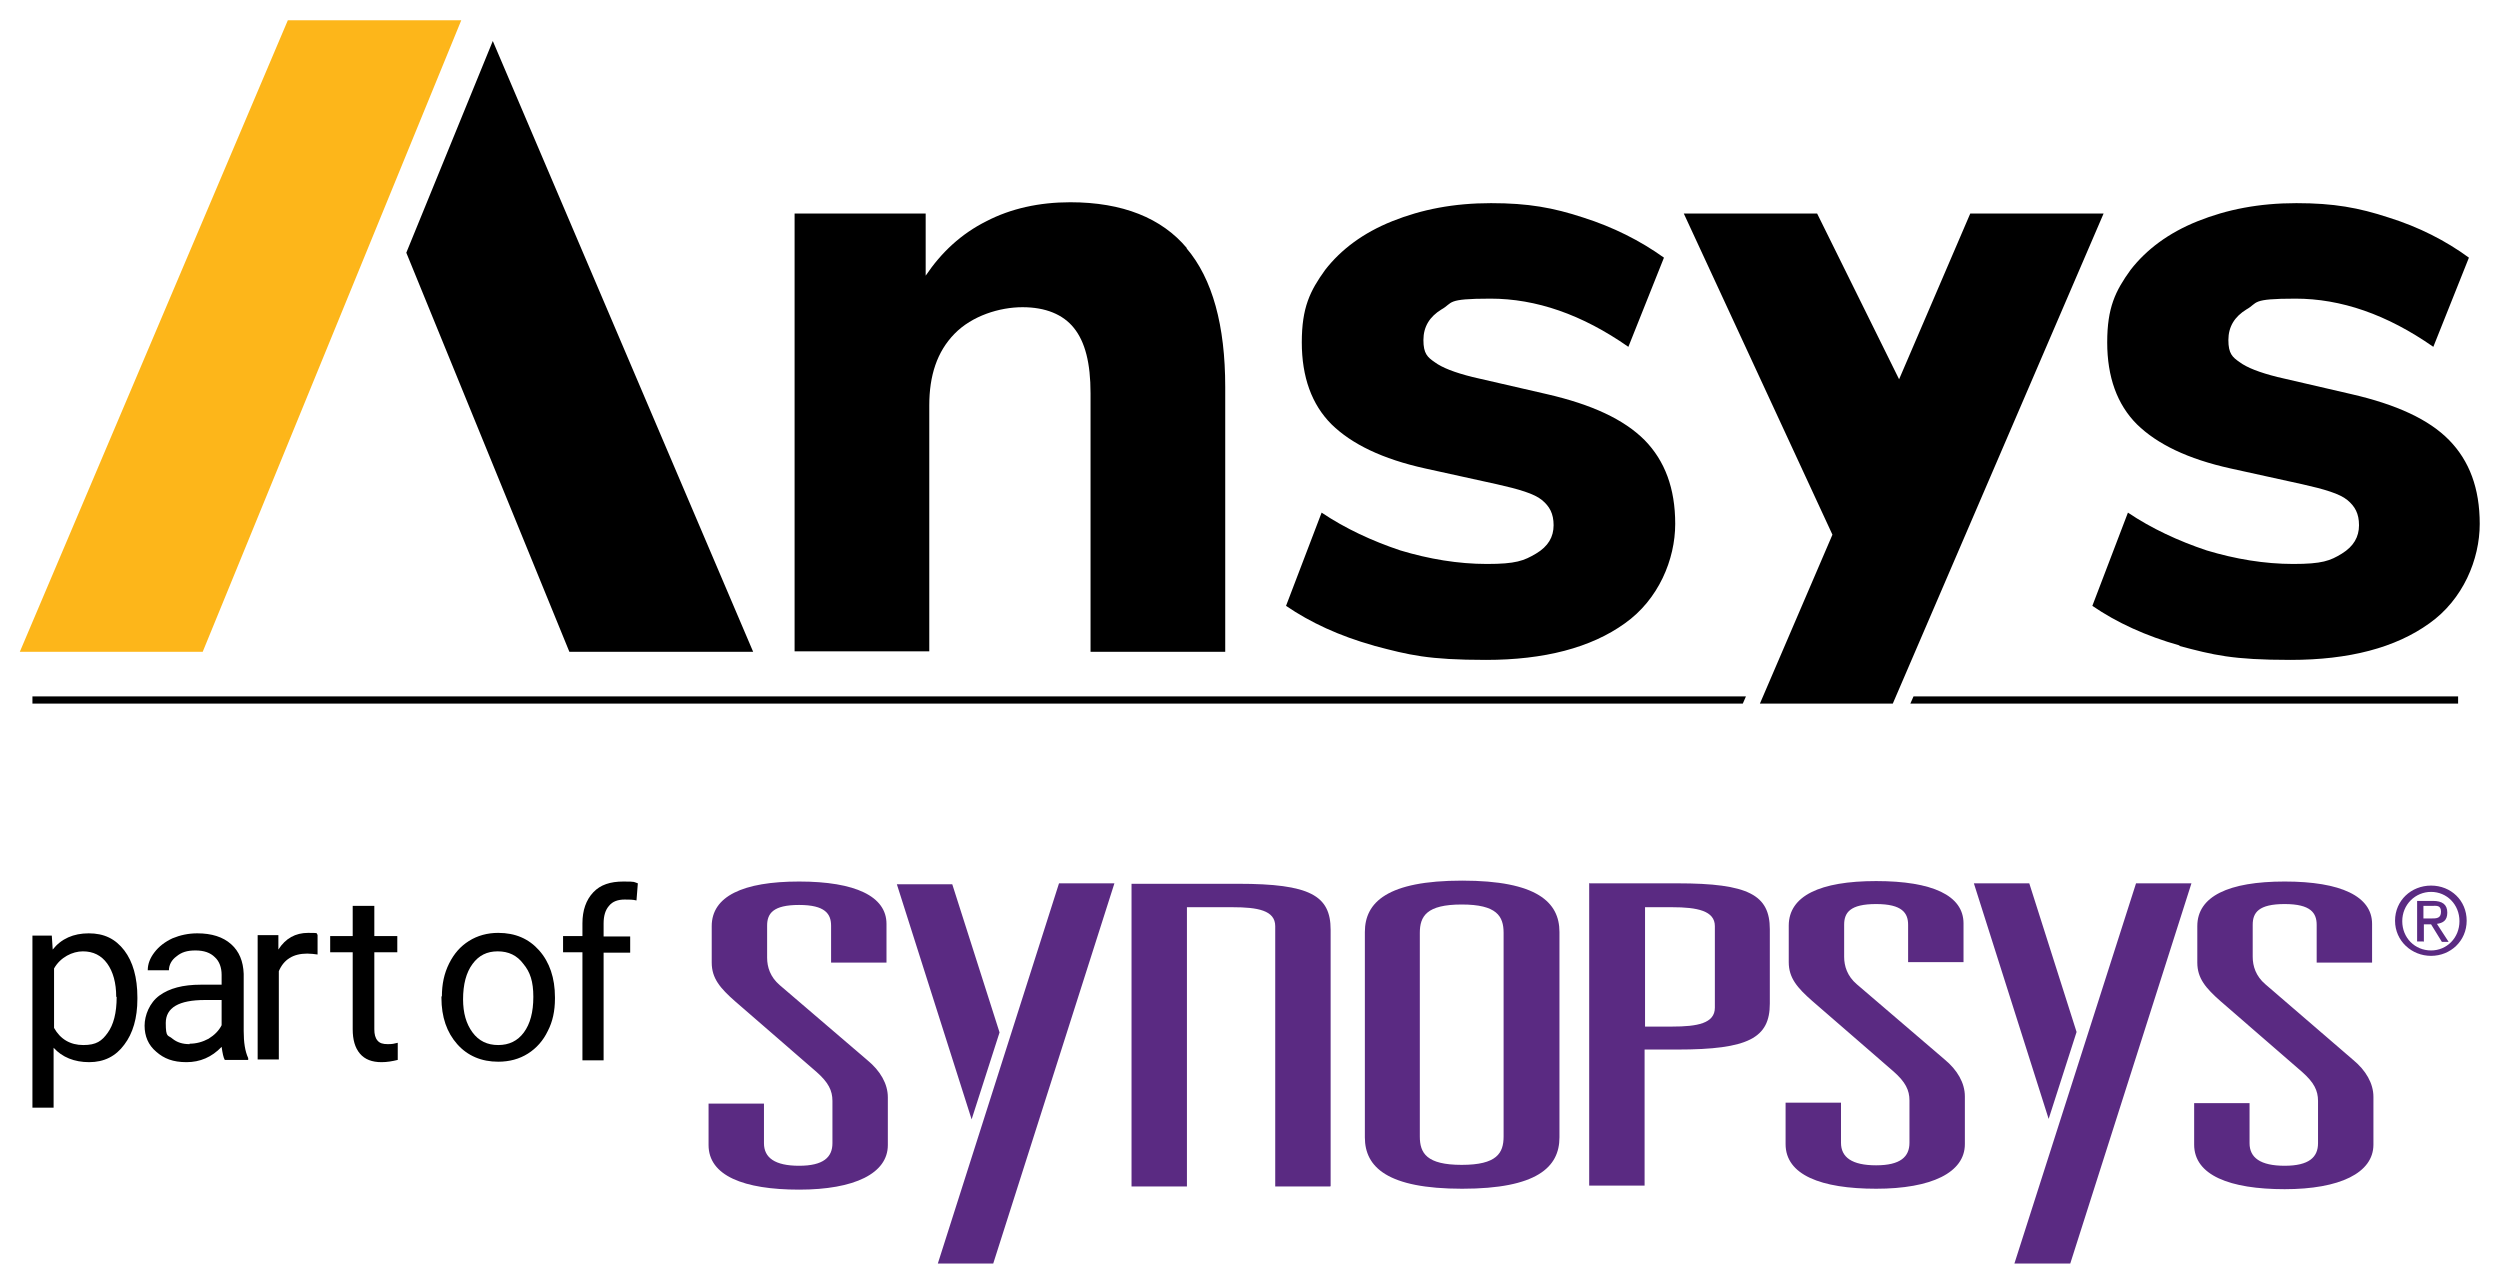
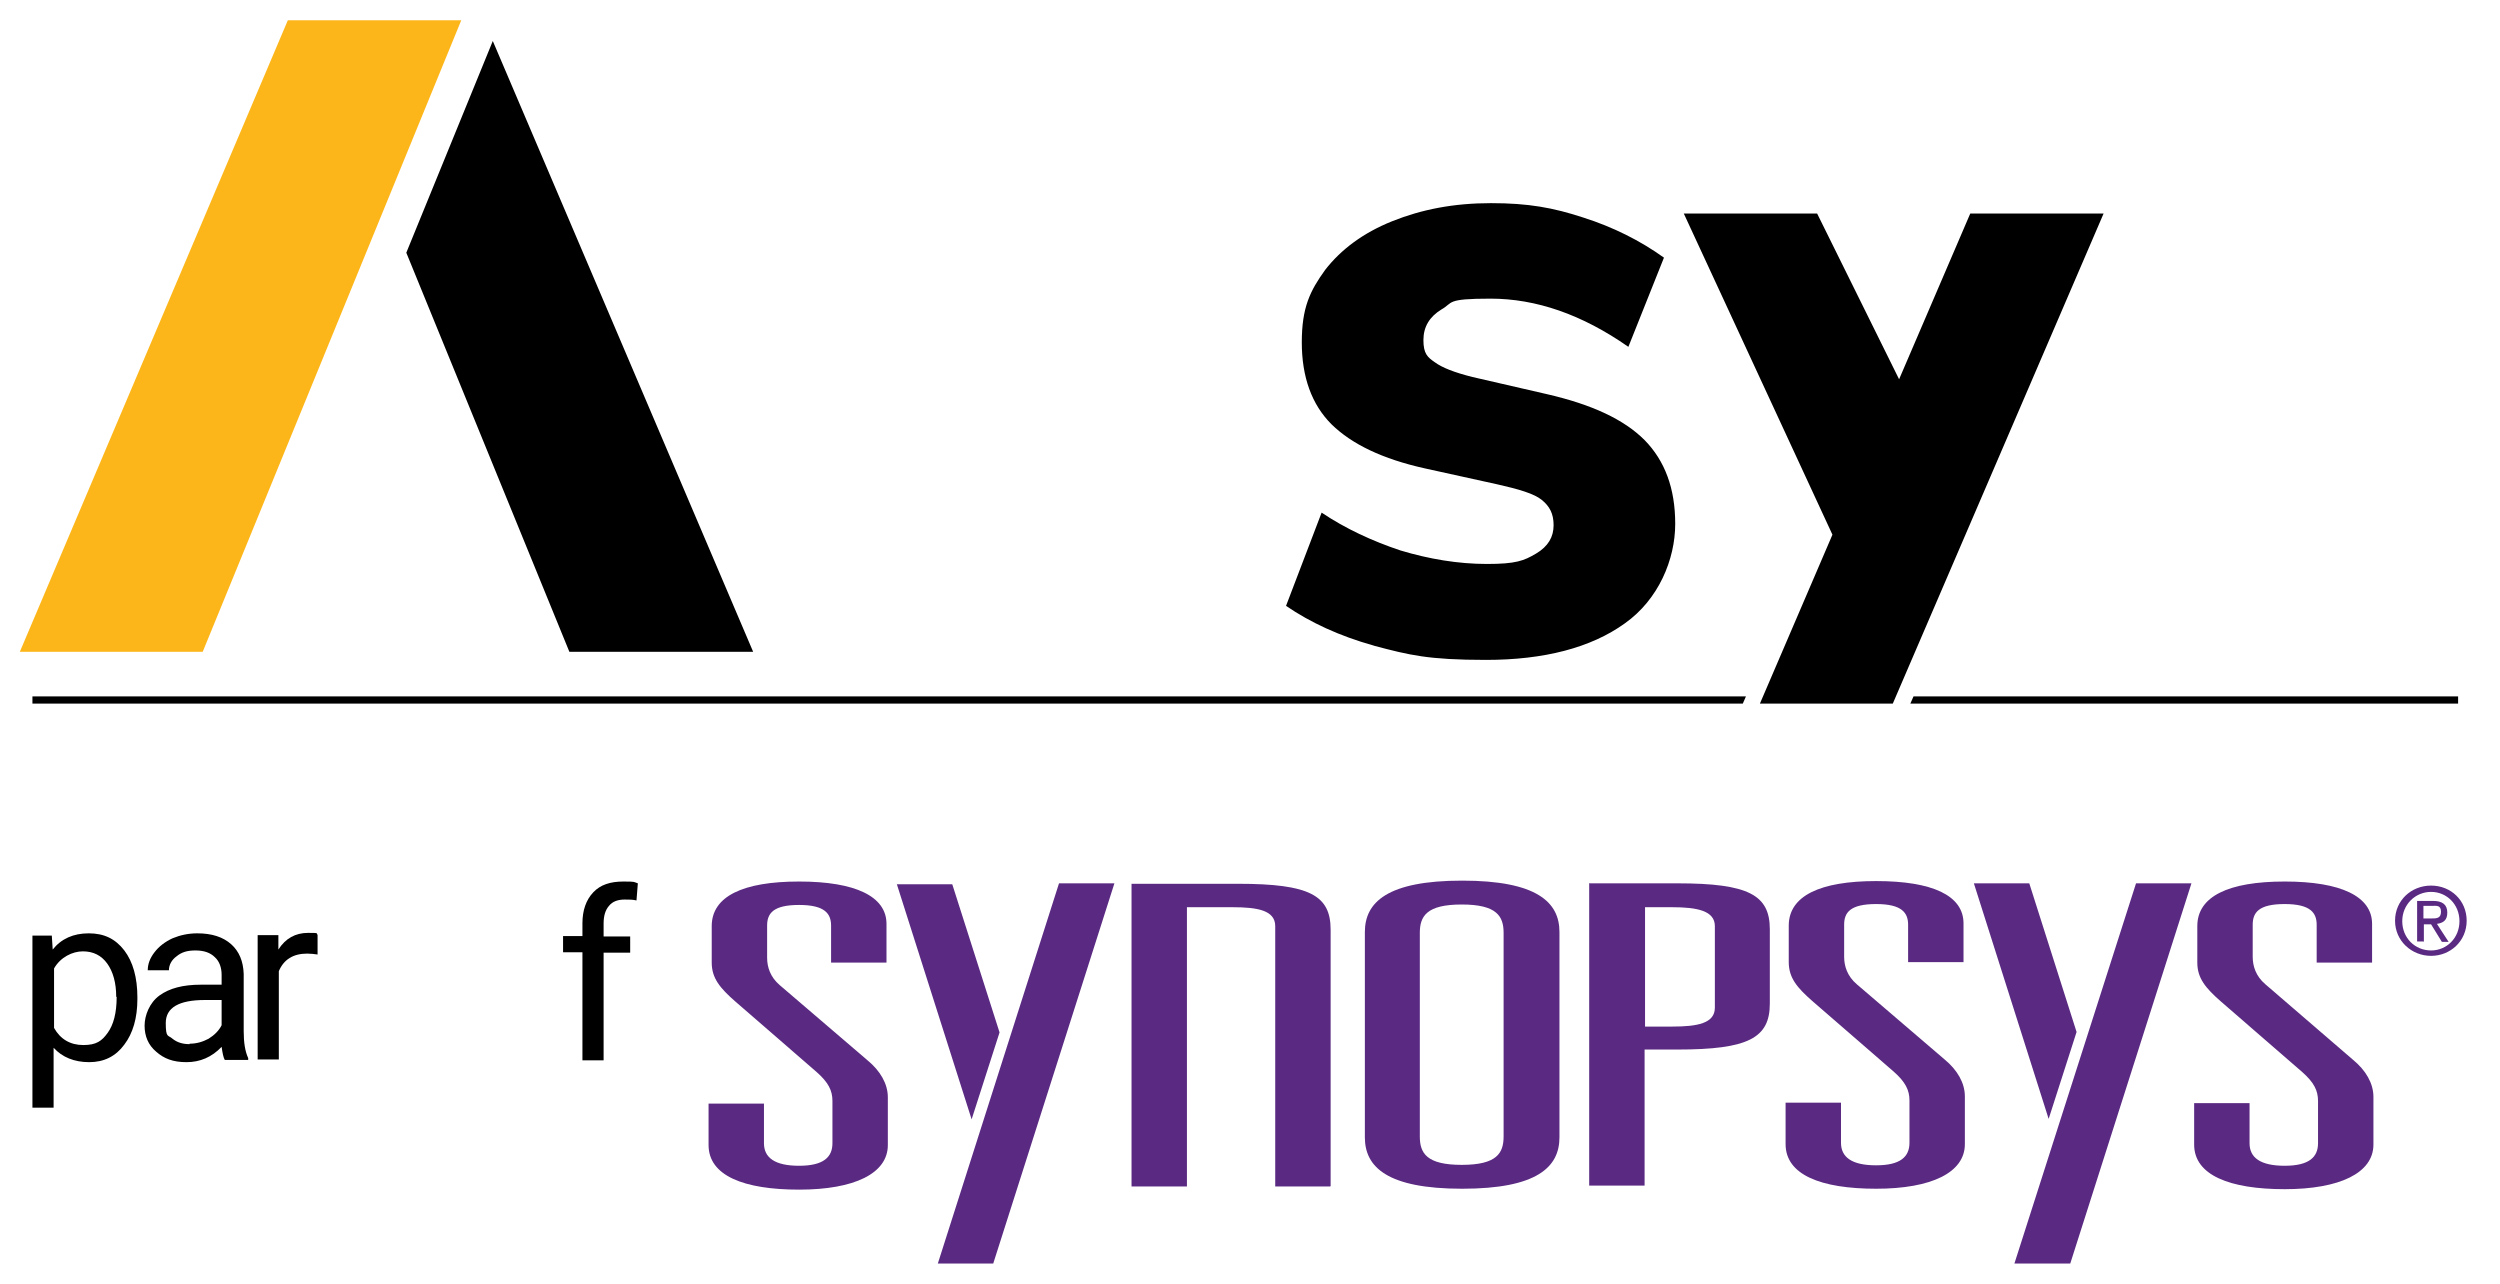
<svg xmlns="http://www.w3.org/2000/svg" id="a" version="1.1" viewBox="0 0 555 285">
  <defs>
    <style>
      .st0 {
        fill: #5a2a82;
      }

      .st1 {
        fill: #fdb61a;
      }
    </style>
  </defs>
-   <path d="M263.4,55.1c5.8,6.8,8.6,17.2,8.6,30.8v58.8h-29.9v-57.4c0-6.7-1.2-11.4-3.7-14.5-2.4-3-6.3-4.6-11.4-4.6s-11.2,1.9-15.1,5.9c-3.9,4-5.6,9.3-5.6,15.9v54.6h-29.9V47.4h29.1v13.8c3.5-5.2,7.9-9.3,13.5-12.1,5.4-2.8,11.7-4.2,18.6-4.2,11.6,0,20.3,3.5,25.9,10.2" />
  <path d="M304.9,143.3c-7.5-2.1-14-5.1-19.4-8.8l7.9-20.7c5.2,3.5,11.2,6.3,17.5,8.4,6.3,1.9,12.8,3,19.2,3s8.2-.7,10.9-2.3,3.9-3.7,3.9-6.3-.9-4.2-2.6-5.6-5.1-2.4-10-3.5l-15.9-3.5c-9.5-2.1-16.3-5.4-20.8-9.8-4.4-4.4-6.6-10.5-6.6-18.2s1.8-11.4,5.2-16.1c3.5-4.5,8.4-8.2,14.9-10.8s13.6-4,21.9-4,13.8,1,20.5,3.2c6.6,2.1,12.6,5.1,17.9,8.9l-7.9,19.8c-10.3-7.2-20.5-10.7-30.6-10.7s-8.2.9-10.9,2.4c-2.6,1.6-4,3.8-4,6.8s.9,3.8,2.5,4.9c1.6,1.2,4.4,2.3,8.4,3.3l16.5,3.8c10,2.3,17.1,5.6,21.7,10.2,4.5,4.6,6.8,10.7,6.8,18.6s-3.7,16.8-11.2,22.1c-7.5,5.4-17.9,8.1-30.8,8.1s-17.1-1.1-24.7-3.1" />
-   <path d="M483.9,143.3c-7.5-2.1-14-5.1-19.4-8.8l7.9-20.7c5.2,3.5,11.2,6.3,17.5,8.4,6.3,1.9,12.8,3,19.2,3s8.2-.7,10.8-2.3,3.8-3.7,3.8-6.3-.9-4.2-2.6-5.6-5.1-2.4-10-3.5l-15.9-3.5c-9.5-2.1-16.3-5.4-20.8-9.8-4.4-4.4-6.6-10.5-6.6-18.2s1.8-11.4,5.2-16.1c3.5-4.5,8.4-8.2,14.9-10.8s13.6-4,21.9-4,13.8,1,20.5,3.2c6.7,2.1,12.6,5.1,17.8,8.9l-7.9,19.8c-10.3-7.2-20.5-10.7-30.6-10.7s-8.2.9-10.9,2.4c-2.6,1.6-4,3.8-4,6.8s.9,3.8,2.5,4.9c1.6,1.2,4.4,2.3,8.4,3.3l16.4,3.8c10,2.3,17.2,5.6,21.7,10.2s6.8,10.7,6.8,18.6-3.7,16.8-11.2,22.1c-7.5,5.4-17.8,8.1-30.8,8.1s-17.1-1.1-24.7-3.1" />
  <polygon class="st1" points="63.9 4.5 4.4 144.7 45 144.7 102.4 4.5 63.9 4.5" />
  <polygon points="109.4 9.1 90.2 56.1 126.4 144.7 167.2 144.7 109.4 9.1" />
  <polygon points="467 47.4 420.2 156.2 390.7 156.2 406.8 118.7 373.8 47.4 403.4 47.4 421.6 84.2 437.4 47.4 467 47.4" />
  <path class="st0" d="M184.5,205.5c0-2.6-1.3-4.6-7.1-4.6s-7.1,1.9-7.1,4.6v7.1c0,2.1.7,4.3,2.8,6.1l19.5,16.7c2.8,2.3,4.5,5.2,4.5,8.2v10.6c0,6.3-7.4,9.9-19.7,9.9s-20.1-3.1-20.1-9.9v-9.2h12.3v8.8c0,3.2,2.4,5,7.8,5s7.4-1.9,7.4-5v-9.4c0-2.3-.9-4.1-3.5-6.4l-18.1-15.7c-3.3-2.9-5.2-5.1-5.2-8.6v-8.1c0-6.6,6.9-9.9,19.4-9.9s19.4,3.3,19.4,9.4v8.6h-12.3v-8.2h0s0,0,0,0Z" />
  <path class="st0" d="M303,206.9c0-6.6,5-11.4,21.6-11.4s21.6,4.8,21.6,11.4v45.6c0,6.6-5,11.4-21.6,11.4s-21.6-4.8-21.6-11.4v-45.6h0ZM315.2,252.3c0,3.7,1.5,6.3,9.3,6.3s9.3-2.6,9.3-6.3v-45.2c0-3.7-1.5-6.3-9.3-6.3s-9.3,2.6-9.3,6.3v45.2Z" />
  <path class="st0" d="M352.9,196.1h19.5c15.8,0,20.5,2.6,20.5,10.2v16.5c0,7.6-4.7,10.2-20.5,10.2h-7.3v30.2h-12.3v-67.2h0ZM371.2,227.9c5.6,0,9.5-.7,9.5-4.2v-18.1c0-3.4-3.9-4.2-9.5-4.2h-6v26.5h6Z" />
-   <path class="st0" d="M423.6,205.3c0-2.6-1.3-4.6-7.1-4.6s-7.1,1.9-7.1,4.6v7.1c0,2.1.7,4.3,2.8,6.1l19.5,16.7c2.8,2.3,4.5,5.2,4.5,8.2v10.6c0,6.3-7.4,9.9-19.7,9.9s-20.1-3.1-20.1-9.9v-9.2h12.3v8.9c0,3.2,2.4,5,7.8,5s7.4-1.9,7.4-5v-9.4c0-2.3-.9-4.1-3.5-6.4l-18.1-15.7c-3.3-2.9-5.2-5.1-5.2-8.6v-8.1c0-6.6,6.9-9.9,19.4-9.9s19.4,3.2,19.4,9.4v8.6h-12.3v-8.2h0,0Z" />
+   <path class="st0" d="M423.6,205.3c0-2.6-1.3-4.6-7.1-4.6s-7.1,1.9-7.1,4.6v7.1c0,2.1.7,4.3,2.8,6.1l19.5,16.7c2.8,2.3,4.5,5.2,4.5,8.2v10.6c0,6.3-7.4,9.9-19.7,9.9s-20.1-3.1-20.1-9.9v-9.2h12.3v8.9c0,3.2,2.4,5,7.8,5s7.4-1.9,7.4-5v-9.4c0-2.3-.9-4.1-3.5-6.4l-18.1-15.7c-3.3-2.9-5.2-5.1-5.2-8.6v-8.1c0-6.6,6.9-9.9,19.4-9.9s19.4,3.2,19.4,9.4v8.6h-12.3h0,0Z" />
  <path class="st0" d="M514.3,205.3c0-2.6-1.3-4.6-7.1-4.6s-7.1,1.9-7.1,4.6v7.1c0,2.1.7,4.3,2.8,6.1l19.5,16.8c2.8,2.3,4.5,5.2,4.5,8.2v10.6c0,6.3-7.5,9.9-19.7,9.9s-20.1-3.1-20.1-9.9v-9.2h12.3v8.9c0,3.2,2.4,5,7.8,5s7.4-1.9,7.4-5v-9.4c0-2.3-.9-4.1-3.5-6.4l-18.1-15.7c-3.3-2.9-5.2-5.1-5.2-8.6v-8.1c0-6.6,6.9-9.9,19.4-9.9s19.4,3.3,19.4,9.4v8.6h-12.3v-8.2h0Z" />
  <polygon class="st0" points="235.1 196.1 247.4 196.1 220.5 280.5 208.2 280.5 235.1 196.1" />
  <polygon class="st0" points="215.7 248.5 199.1 196.3 211.4 196.3 221.9 229.2 215.7 248.5" />
  <polygon class="st0" points="474.2 196.1 486.5 196.1 459.6 280.5 447.2 280.5 474.2 196.1" />
  <polygon class="st0" points="454.8 248.4 438.2 196.1 450.5 196.1 461 229.1 454.8 248.4" />
  <path class="st0" d="M295.4,263.3h0v-56.9c0-7.6-4.6-10.2-20.5-10.2h-23.7v67.2h12.3v-62h10.1c5.6,0,9.5.7,9.5,4.2v57.8h12.2,0Z" />
  <path class="st0" d="M531.7,204.4c0-4.5,3.6-7.8,8-7.8s7.9,3.3,7.9,7.8-3.6,7.8-7.9,7.8-8-3.3-8-7.8ZM539.7,211c3.5,0,6.3-2.8,6.3-6.5s-2.8-6.5-6.3-6.5-6.4,2.8-6.4,6.5,2.8,6.5,6.4,6.5ZM538,209h-1.4v-9h3.5c2.1,0,3.2.8,3.2,2.6s-1,2.3-2.3,2.5l2.6,4h-1.5l-2.4-3.9h-1.6v3.9h0ZM539.7,203.9c1.2,0,2.2,0,2.2-1.5s-1-1.3-2-1.3h-1.9v2.8h1.6Z" />
  <path d="M30.5,221.8c0,4.2-1,7.6-2.9,10.1-1.9,2.6-4.5,3.9-7.8,3.9s-6-1.1-7.9-3.2v13.3h-4.7v-38.2h4.3l.2,3.1c1.9-2.4,4.6-3.6,8-3.6s5.9,1.2,7.9,3.8c1.9,2.5,2.9,6,2.9,10.4v.4h0ZM25.8,221.3c0-3.1-.7-5.6-2-7.4-1.3-1.8-3.1-2.7-5.4-2.7s-5,1.3-6.4,3.8v13.2c1.4,2.5,3.6,3.8,6.5,3.8s4.1-.9,5.4-2.7c1.3-1.8,2-4.4,2-8h0Z" />
  <path d="M49.9,235.3c-.3-.5-.5-1.5-.7-2.9-2.2,2.3-4.8,3.4-7.8,3.4s-5-.8-6.7-2.3c-1.8-1.5-2.6-3.5-2.6-5.8s1.1-5.1,3.3-6.7c2.2-1.6,5.2-2.4,9.2-2.4h4.6v-2.2c0-1.6-.5-3-1.5-3.9-1-1-2.4-1.5-4.3-1.5s-3.1.4-4.2,1.3c-1.1.8-1.7,1.9-1.7,3.1h-4.7c0-1.4.5-2.7,1.5-4,1-1.3,2.3-2.3,4-3.1,1.7-.7,3.5-1.1,5.5-1.1,3.2,0,5.7.8,7.5,2.4,1.8,1.6,2.7,3.8,2.8,6.6v12.7c0,2.5.3,4.5,1,6v.4h-5ZM42.1,231.7c1.5,0,2.9-.4,4.2-1.1,1.3-.8,2.3-1.8,2.9-3v-5.6h-3.7c-5.8,0-8.7,1.7-8.7,5.1s.5,2.6,1.5,3.5c1,.8,2.2,1.2,3.8,1.2h0Z" />
  <path d="M70.5,211.9c-.7-.1-1.5-.2-2.3-.2-3.1,0-5.2,1.3-6.3,3.9v19.6h-4.7v-27.6h4.6v3.2c1.6-2.5,3.8-3.7,6.6-3.7s1.6.1,2.1.4v4.4h0Z" />
-   <path d="M83.1,201.1v6.7h5.1v3.6h-5.1v17.1c0,1.1.2,1.9.7,2.5.5.6,1.2.8,2.3.8s1.3-.1,2.2-.3v3.8c-1.2.3-2.4.5-3.6.5-2.1,0-3.7-.6-4.8-1.9-1.1-1.3-1.6-3.1-1.6-5.4v-17.1h-5v-3.6h5v-6.7h4.7,0Z" />
-   <path d="M98.1,221.2c0-2.7.5-5.1,1.6-7.3,1.1-2.2,2.5-3.8,4.4-5,1.9-1.2,4.1-1.8,6.5-1.8,3.8,0,6.8,1.3,9.1,3.9s3.5,6.1,3.5,10.4v.3c0,2.7-.5,5.1-1.6,7.2-1,2.1-2.5,3.8-4.4,5-1.9,1.2-4.1,1.8-6.6,1.8-3.7,0-6.8-1.3-9.1-3.9-2.3-2.6-3.5-6-3.5-10.3v-.3h0ZM102.8,221.8c0,3.1.7,5.5,2.1,7.4,1.4,1.9,3.3,2.8,5.7,2.8s4.3-.9,5.7-2.8c1.4-1.9,2.1-4.5,2.1-7.9s-.7-5.5-2.2-7.3c-1.4-1.9-3.3-2.8-5.7-2.8s-4.2.9-5.6,2.8c-1.4,1.9-2.1,4.5-2.1,7.9h0Z" />
  <path d="M129.3,235.3v-23.9h-4.3v-3.6h4.3v-2.8c0-2.9.8-5.2,2.4-6.9s3.8-2.4,6.7-2.4,2.2.1,3.2.4l-.3,3.8c-.8-.2-1.6-.2-2.6-.2-1.5,0-2.7.4-3.5,1.4-.8.9-1.2,2.2-1.2,3.9v2.9h5.9v3.6h-5.9v23.9h-4.7,0Z" />
  <path d="M7.2,156.2h379.7l.7-1.6H7.2v1.6ZM424.8,154.6l-.7,1.6h121.6v-1.6h-120.9Z" />
</svg>